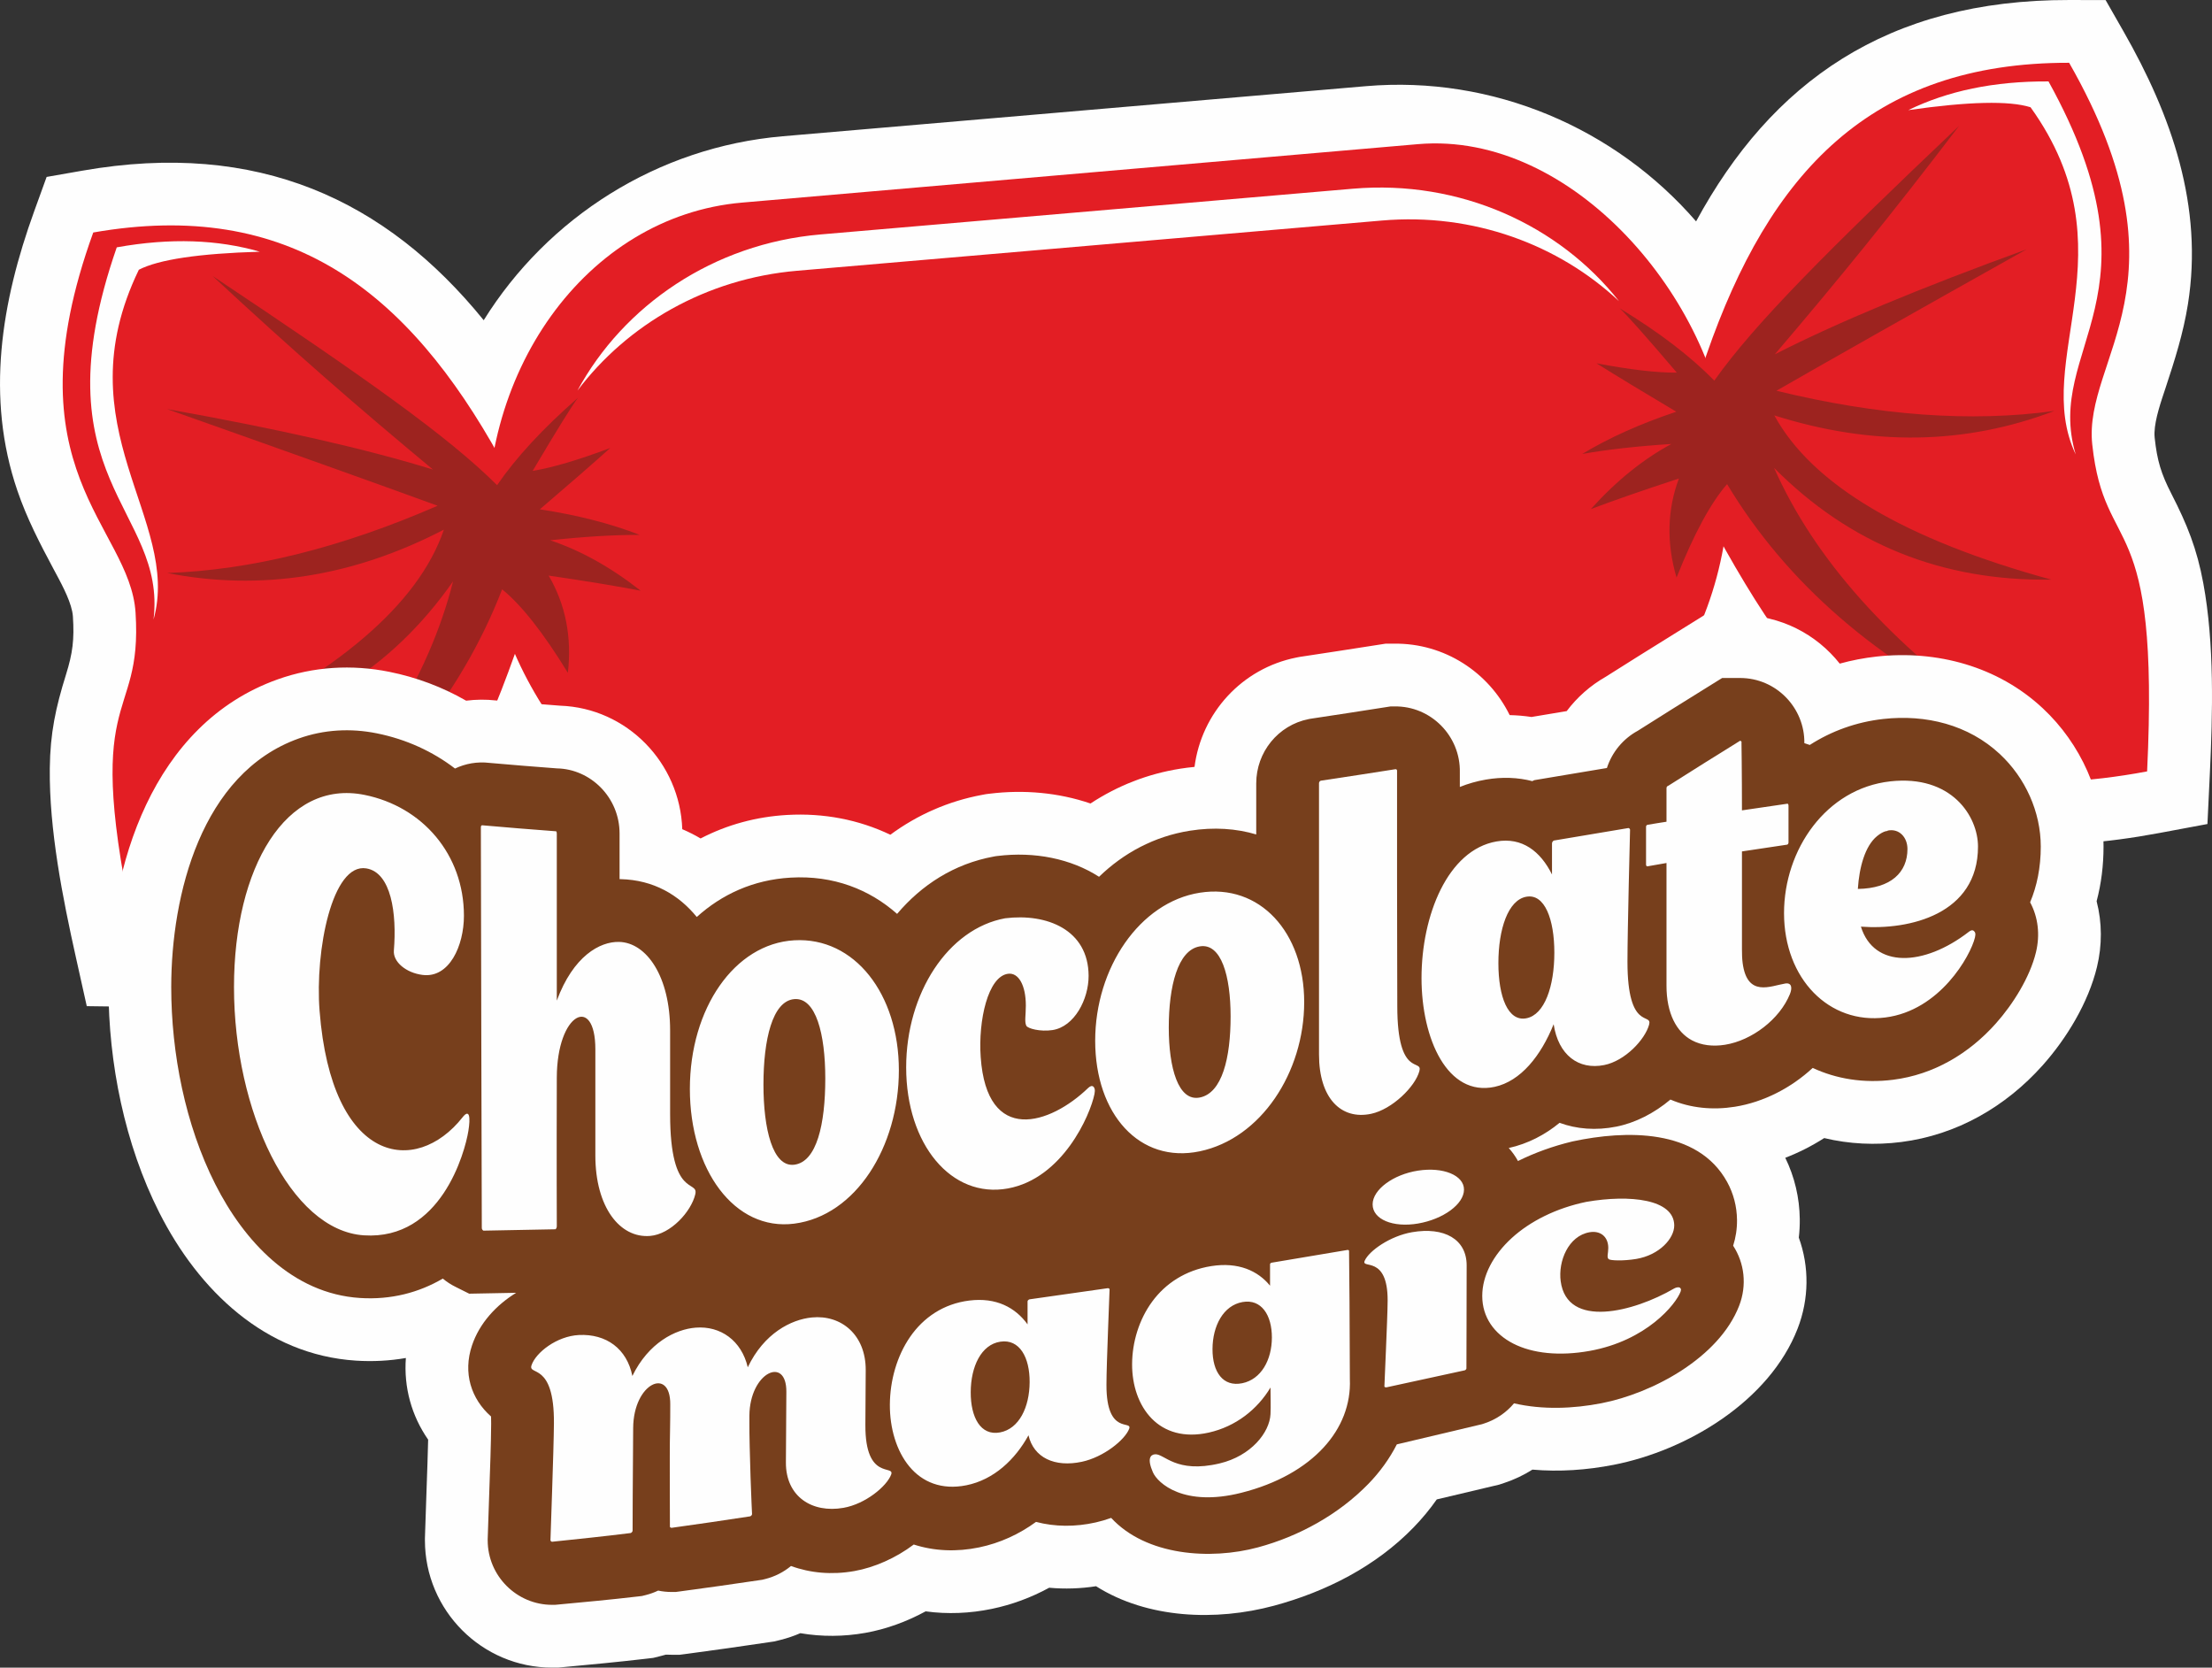
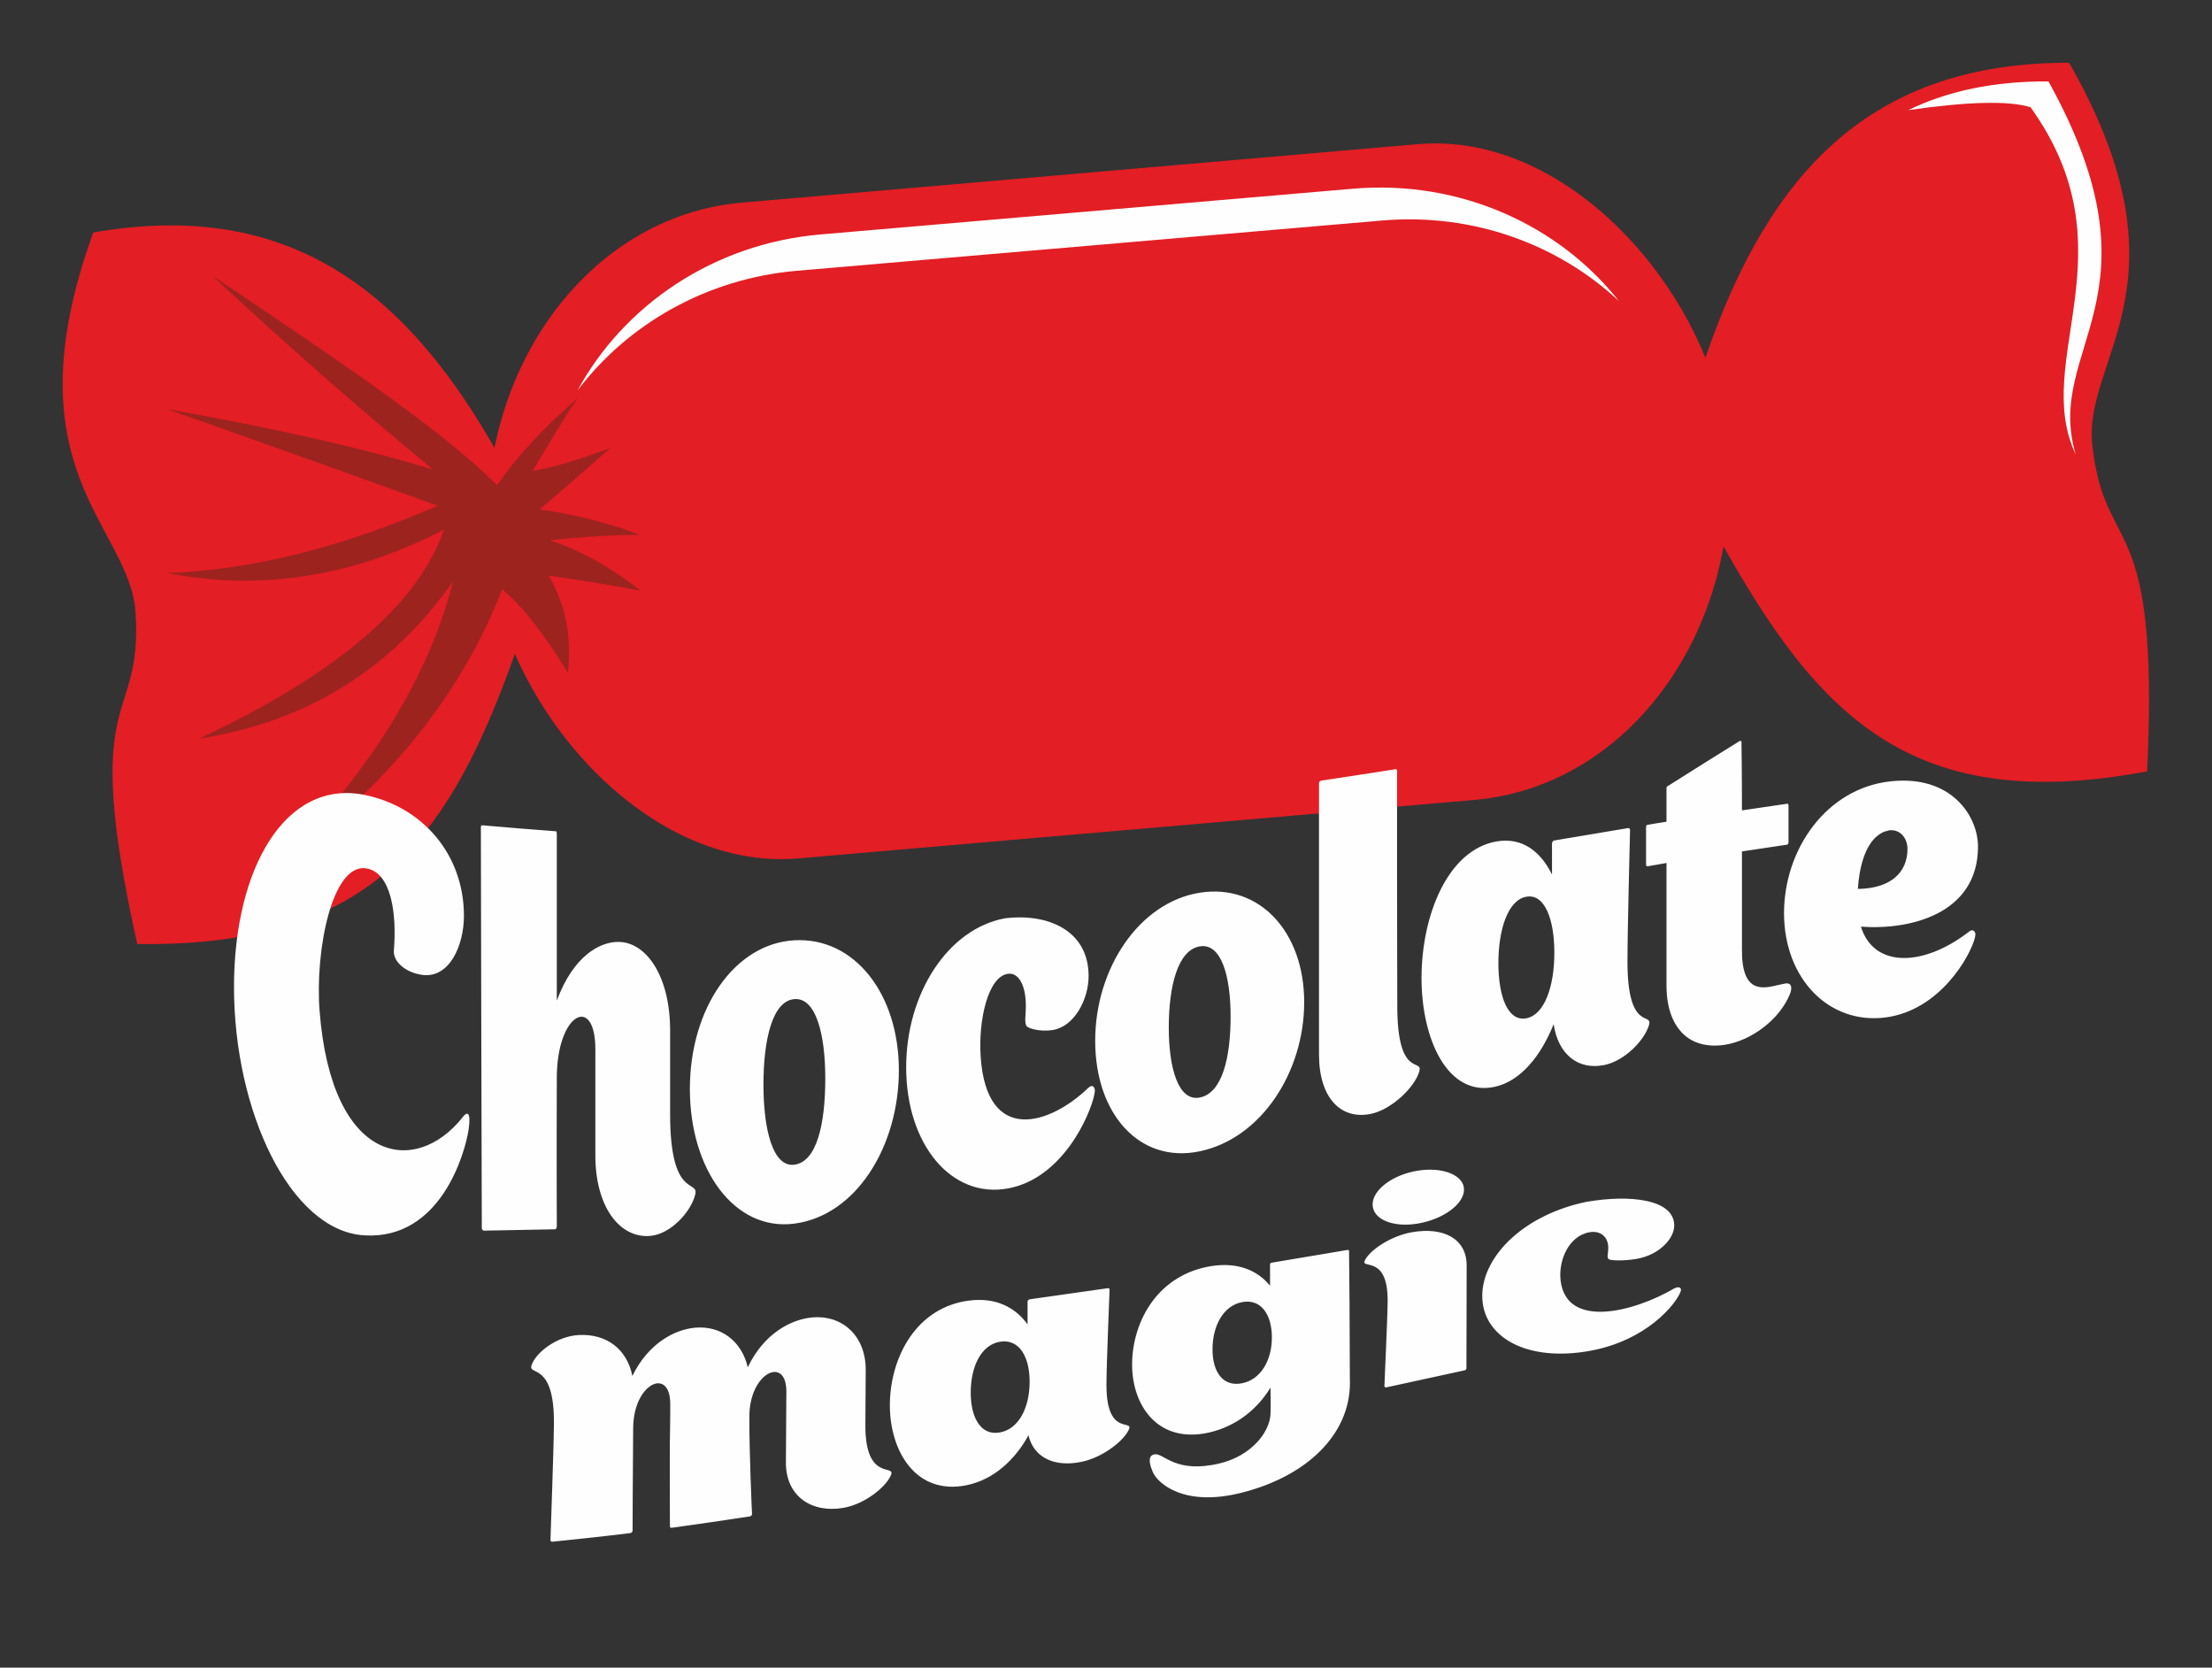
<svg xmlns="http://www.w3.org/2000/svg" xml:space="preserve" width="70.48mm" height="53.13mm" style="shape-rendering:geometricPrecision; text-rendering:geometricPrecision; image-rendering:optimizeQuality; fill-rule:evenodd; clip-rule:evenodd" viewBox="0 0 7147.01 5387.6">
  <rect x="0" y="0" width="7147.01" height="5387.6" fill="#333333" stroke="none" />
  <defs>
    <style type="text/css">  .fil0 {fill:#FEFEFE} .fil1 {fill:#E31E24} .fil2 {fill:#E31E24} .fil3 {fill:#9D231F} .fil4 {fill:#773F1C} .fil5 {fill:#FEFEFE;fill-rule:nonzero}  </style>
  </defs>
  <g id="Layer_x0020_1">
-     <path class="fil0" d="M5601.85 2197.13c-205.75,336.78 -562.92,568.41 -972.11,603.55l-1883.81 161.79c-400.03,34.36 -786.35,-126.99 -1047.2,-414.43 -247.45,478.98 -599.64,713.27 -1257.97,704.66l-160.42 -2.1 -34.88 -156.59c-42.97,-192.85 -86.89,-413.72 -84.58,-612.17 1.32,-113.75 19.03,-195.61 52.35,-302.45 21.72,-69.69 27.11,-113.2 22.34,-187.41 -0.35,-5.6 -1.17,-11.14 -2.28,-16.63 -8.91,-43.62 -39,-97.09 -59.88,-136.19 -44.76,-83.83 -86.34,-163.63 -117.27,-254.08 -103.16,-301.69 -51.77,-609.73 54.48,-903.05l40 -110.44 115.7 -20.25c566.98,-99.26 980.76,94.45 1296.54,483.18 206.87,-332.27 561.53,-559.58 966.45,-594.36l1883.81 -161.78c410.96,-35.29 806.44,135.87 1066.95,436.81 242.96,-447.69 615.69,-716.34 1205.74,-715.19l117.47 0.23 58.25 102c155.14,271.64 258.01,564.83 207.67,880.54 -15.06,94.4 -42.42,180.12 -72.23,270.36 -13.9,42.09 -34.44,99.9 -35.78,144.4 -0.17,5.6 -0.02,11.22 0.58,16.78 7.96,73.93 20.69,115.89 53.97,180.84 51.04,99.6 82.45,177.24 103.15,289.11 36.11,195.14 30.49,420.28 21.04,617.64l-7.68 160.25 -157.71 29.42c-339.66,63.36 -685.11,59.83 -987.95,-125.77 -153.64,-94.15 -278.14,-224.18 -384.74,-368.67z" />
    <g id="_769235456">
      <rect class="fil1" transform="matrix(0.798 -0.069 0.08 0.929 1487.58 733.2)" width="5017.22" height="2280.56" rx="1140.28" ry="1140.28" />
      <g>
        <path class="fil2" d="M1705.95 1989.09c39.66,-170.71 9.85,-340.27 -89.43,-508.7 -299.5,-541.63 -682.28,-840.08 -1315.22,-729.27 -278.61,769.14 118.64,947 136.66,1227.88 24.01,374.06 -182.65,226.55 5.46,1070.92 803.99,10.52 1037.45,-383.05 1262.53,-1060.83z" />
        <path class="fil3" d="M1867.7 1284.91c-112.18,97.83 -199.4,191.99 -261.65,282.51 -157.93,-157.45 -425.78,-347.05 -919.71,-676.21 268.02,248.81 466.85,421.62 712.64,625.87 -213.38,-66.17 -499.81,-131.35 -859.34,-195.54 390.51,138.04 681.92,242.17 874.2,312.37 -311.34,135.6 -602.6,208.05 -873.76,217.34 302.17,58.97 600.21,12.28 894.1,-140.08 -82.49,241.48 -346.25,466.61 -791.26,675.42 348.52,-54.83 622.16,-224.32 820.93,-508.45 -78.72,312.6 -271.98,622.44 -579.79,929.54 357.46,-254.74 603.56,-555.99 738.32,-903.74 62.7,50.96 133.51,140.87 212.41,269.76 13.22,-115.77 -7.46,-220.48 -62.04,-314.11 121.65,17.77 220.73,34.05 297.23,48.85 -96.2,-75.63 -193.65,-129.94 -292.33,-162.94 109.17,-11.81 205.62,-17.61 289.33,-17.39 -94.48,-36.74 -202.08,-64.28 -322.8,-82.6 94.89,-81.09 170.72,-147.13 227.45,-198.1 -104.05,39.01 -187.59,63.65 -250.61,73.92 79.38,-134.06 128.27,-212.86 146.67,-236.41z" />
-         <path class="fil0" d="M448.61 871.46c-247.96,512.27 138.17,805.05 47.51,1130.02 42.99,-360.44 -380.3,-449.7 -118.86,-1202.39 174.65,-31.33 327.14,-24.99 462.25,14.11 -196.64,5.76 -326.95,25.18 -390.91,58.27z" />
      </g>
      <g>
        <path class="fil2" d="M5512.42 1662.17c-68.18,-161.44 -67.72,-333.61 1.38,-516.5 202.77,-584.76 529.05,-944.11 1171.61,-942.85 405.68,710.37 44.58,953.37 74.71,1233.22 40.13,372.66 218.61,192.08 177.23,1056.16 -790.42,147.44 -1087.58,-200.55 -1424.92,-830.03z" />
-         <path class="fil3" d="M5232.98 995.9c127.21,77.26 229.21,155.17 305.97,233.76 128.77,-182.07 360.37,-414.56 790.95,-823.13 -221.67,290.87 -388.12,495.06 -595.48,738.23 198.96,-101.59 470.09,-214.65 813.41,-339.21 -361.27,202.62 -630.65,354.9 -808.15,456.86 329.91,80.53 629.25,102.26 898.02,65.17 -287.69,109.63 -589.33,114.44 -904.9,14.42 122.47,223.87 420.75,400.74 894.85,530.61 -352.77,5.4 -651.3,-114.94 -895.61,-361.03 130.86,294.6 374.12,566.96 729.79,817.07 -395.66,-190.05 -689.52,-444.93 -881.6,-764.61 -53.09,60.9 -107.53,161.57 -163.3,302.02 -32.76,-111.82 -30.24,-218.53 7.57,-320.09 -116.84,38.25 -211.68,71.19 -284.54,98.82 81.89,-90.93 168.66,-161.06 260.26,-210.41 -109.58,6.98 -205.61,17.71 -288.06,32.2 86.84,-52.3 188.17,-97.79 304,-136.44 -107.33,-63.72 -193.3,-115.87 -257.89,-156.42 109.17,20.7 195.69,30.74 259.55,30.12 -101.08,-118.56 -162.68,-187.87 -184.83,-207.93z" />
        <path class="fil0" d="M6560.78 346.53c331.68,462.49 1.13,816.83 145.87,1121.57 -103.82,-347.84 298.06,-507.97 -87.9,-1205.06 -177.44,-1.09 -326.62,31.16 -453.08,92.72 194.75,-27.86 326.45,-30.94 395.1,-9.24z" />
      </g>
      <path class="fil0" d="M2575.44 874.74l1890.21 -162.33c294.72,-25.32 570.59,77.99 765.35,260.53 -193.26,-245.24 -513.47,-393.03 -859.74,-363.28l-1720.34 147.75c-346.26,29.73 -636.59,229.96 -785.21,504.56 160.78,-213.08 415,-361.9 709.72,-387.23z" />
    </g>
-     <path class="fil0" d="M2990.68 5205.82c-60.91,33.22 -127.41,57.52 -194.5,69.46 -69.51,12.36 -140.91,12.99 -210.26,1.06 -20.69,8.97 -42.14,16.26 -64.15,21.74l-19.47 4.86 -19.83 2.92c-86.59,12.75 -173.2,25.4 -259.98,36.77l-26.27 3.44 -26.49 0c-6.11,0 -12.22,-0.13 -18.32,-0.41 -5.1,1.49 -10.23,2.88 -15.39,4.17l-25.35 6.35 -25.96 3.02c-87.79,10.24 -175.78,18.63 -263.78,26.69l-18.53 1.7 -18.61 0c-226.61,0 -410.85,-184.8 -410.85,-411.41l0 -6.73 0.22 -6.72c1.74,-51.7 3.5,-103.38 5.23,-155.08 1.76,-52.17 3.81,-104.37 4.96,-156.57 -53.9,-77.49 -79.06,-169.61 -71.98,-263.77 -52.59,9.16 -106.52,12.03 -161.07,8.54 -293.39,-18.74 -508.93,-227.64 -635.82,-478.66 -111.43,-220.44 -164.01,-481.97 -164.01,-728.19 0,-390.46 142.82,-849.8 546.21,-993.96 116.4,-41.6 240.11,-48.95 361.09,-24.58 87.55,17.62 171.4,48.95 248.31,93.23 31.67,-4.04 63.85,-4.32 95.95,-0.76 69.31,6.12 138.67,11.7 208.05,16.95 215.47,7.62 387.13,184.47 394.35,399 20.38,8.68 40.15,18.67 59.23,29.93 85.64,-44.38 179.78,-70.22 279.42,-75.92 117.76,-6.74 231.19,14.95 333.61,63.9 87.34,-64.3 187.67,-108.78 297.79,-129.05l11.68 -2.15 11.77 -1.44c109.21,-13.44 221.67,-3.78 325.46,31.74 87.03,-57.29 184.85,-95.9 290.12,-112.48 15.3,-2.4 30.64,-4.34 46.02,-5.79 22.41,-174.21 153.07,-318.39 329.32,-353.34l9.36 -1.86 9.68 -1.45c79.4,-11.93 158.73,-24.23 238.05,-36.63l31.14 -4.87 26.93 0c163.77,-2.09 306.15,93.04 373.76,230.82 23.59,0.52 47.11,2.52 70.5,6.07l5.38 -0.9c36.12,-6.04 72.25,-12.06 108.37,-18.09 33.68,-44.75 76.35,-82.57 125.75,-110.69 73.13,-46.47 146.72,-92.23 220.32,-137.97l98.32 -61.11 115.78 0c130.47,0 246.82,61.3 322.04,156.37 38.72,-10.69 78.39,-18.3 118.74,-22.78 194.9,-21.57 392.31,31.62 537.23,167 123.05,114.95 196.35,278.26 196.35,446.96 0,59.82 -7.13,119.08 -22.32,176.45 17.92,69.12 18.1,142.32 1.07,212.69 -27.67,114.45 -97.58,230.21 -175.69,317.68 -119.63,133.95 -277.47,224.72 -456.73,247.55 -83.76,10.67 -167.88,6.67 -248.85,-12.74 -39.66,25.36 -81.86,46.83 -125.77,63.7 30.12,61.59 45.99,129.02 46.83,197.77 0.25,20.09 -0.79,40.19 -3.12,60.12 34.19,94.03 33.28,198.32 -3.8,293.85 -90.95,234.29 -356.8,393.87 -595.02,440.3 -85.67,16.69 -174.52,23.08 -261.88,15.39 -28.16,17.81 -58.48,32.22 -90.38,42.81l-17.54 5.83 -17.99 4.22c-61.08,14.31 -122.09,28.87 -183.12,43.39 -22.46,31.99 -47.5,62.17 -74.74,90.26 -122.38,126.19 -282.93,207.81 -451.4,253.2 -186.96,50.38 -408.48,42.13 -574.75,-62.99 -50.05,7.73 -101.03,9.51 -151.41,4.86 -57.93,31.64 -120.19,54.78 -185.32,68.29 -70.71,14.66 -143.03,17.74 -213.94,8.01z" />
-     <path class="fil4" d="M4891.78 4533.83c-24.6,29.26 -57.18,51.92 -94.82,64.46l-8.82 2.93 -9.05 2.12c-84.4,19.78 -168.69,40.03 -253.06,59.98l-12.83 3.03c-23.55,46.18 -54.48,88.96 -91.28,126.91 -96.51,99.51 -224.85,170.11 -357.46,205.83 -153.57,41.38 -361.04,27.38 -474.23,-95.18 -16.85,6.02 -33.61,10.93 -49.97,14.63 -65.76,14.88 -132.41,14.27 -192.84,-1.75 -54.19,39.6 -116.13,68.36 -183.98,82.43 -72.76,15.09 -144.98,12.04 -211.09,-9.32 -57.82,43.68 -127.13,74.21 -191.7,85.7 -72.78,12.95 -143.11,6.43 -204.88,-16.33 -23.76,19.64 -51.97,34.24 -83.05,42.02l-9.81 2.44 -9.99 1.47c-85.54,12.52 -171.07,25.06 -256.78,36.32l-13.16 1.72 -13.26 0c-14.81,0 -29.26,-1.55 -43.18,-4.5 -12.57,6.02 -25.88,10.85 -39.76,14.33l-12.65 3.16 -12.95 1.51c-86.12,10.09 -172.45,18.2 -258.8,26.17l-9.29 0.85 -9.33 0c-113.92,0 -208.04,-93.09 -208.04,-208.6l0 -3.33 0.11 -3.32c1.69,-51.69 3.5,-103.37 5.23,-155.06 2.41,-71.36 5.32,-143.37 5.87,-214.75 0.04,-6.2 0.07,-14.78 -0.31,-23.38 -64.28,-56.72 -91.62,-140.57 -61.48,-229.96 23.95,-71.05 77.27,-129.58 142.6,-169.71l-101.84 1.95 -49.92 0.95 -43.18 -21.59c-15.27,-7.45 -29.38,-16.62 -42.13,-27.22 -76.85,45.08 -166.85,69.1 -267.46,62.67 -218.47,-13.95 -374.66,-183.6 -467.75,-367.77 -96.9,-191.7 -142.2,-422.79 -142.2,-636.69 0,-297.59 97.12,-690.58 411.64,-802.98 81.72,-29.2 167.92,-33.85 252.81,-16.75 95.12,19.16 180.65,58.68 252.42,113.69 33.6,-15.98 71.84,-22.99 111.37,-18.24 72.64,6.44 145.31,12.27 218.02,17.76 108.88,2.07 202.31,93.75 202.31,210.47 0,49.09 0,98.18 0,147.27 1.15,0.02 2.3,0.04 3.45,0.07 106.67,2.62 187.79,50.92 245.99,122.24 80.42,-72.53 181.84,-120.2 303.38,-127.15 138.93,-7.96 254.77,38.36 343.88,117.15 78.93,-93.23 183.81,-161.79 312.64,-185.32l5.73 -1.05 5.77 -0.71c120.14,-14.89 237.71,8.8 328.36,67.23 78.91,-76.33 177.84,-130.62 294,-148.91 77.48,-12.2 149.24,-7 213.86,12.13 0,-54.95 0,-109.9 0,-164.85 0,-101.14 70.67,-188.23 169.38,-207.81l4.71 -0.93 5 -0.75c79.82,-11.86 159.54,-24.34 239.28,-36.81l15.57 -2.43 12.69 0c117.17,-2.09 213.91,95.33 211.21,213.31 0,15.63 0,31.25 0,46.88 26.17,-10.58 54.08,-18.63 83.77,-23.79 53.29,-9.27 103.8,-7.03 150.43,4.93l6.18 -3.09 30.01 -5.02c68.27,-11.42 136.55,-22.75 204.8,-34.27 16.64,-51.39 52.44,-94.56 99.78,-120.28 74.16,-47.17 148.8,-93.58 223.46,-139.98l49.16 -30.55 57.89 0c117.39,0 209.32,97.25 207.66,210.54 5.95,1.67 11.81,3.61 17.56,5.8 69.48,-44.48 149.56,-74.2 237.87,-83.97 136.8,-15.14 274.29,18.17 376.48,113.62 81.96,76.56 131.99,186.22 131.99,298.76 0,67.51 -12.31,127.45 -34.4,179.94 26.02,48.18 32.49,105.08 18.84,161.52 -19.63,81.15 -74.8,168.63 -129.85,230.27 -86.89,97.31 -200.4,164.81 -331.07,181.45 -96.12,12.24 -184.15,-2.79 -260.43,-38.11 -70.19,65.02 -159.46,110.71 -251.31,125.37 -70.65,11.28 -142.87,4.87 -208.35,-23.2 -51.6,43.47 -112.81,75.11 -174.39,87.39 -66.6,13.28 -128.92,7.91 -183.84,-12.24 -46.94,38.58 -101.57,67.38 -164.22,81.37 11.44,12.69 21.5,26.68 29.89,42.03 55.39,-27.39 114.09,-48.25 173.14,-62.54l2.78 -0.67 2.8 -0.6c167.41,-35.55 401.22,-42.81 497.09,131.58 20.63,37.52 31.33,79.26 31.86,122.04 0.37,29.44 -4.08,57.5 -12.5,83.87 36.35,55.56 45.34,127.15 19.31,194.2 -64.88,167.14 -278.6,282.24 -444.76,314.63 -91.59,17.85 -190.4,21.6 -282.58,0.34z" />
    <path class="fil5" d="M1494.42 3609.84c-150.69,190.65 -423.15,153.01 -461.85,-344.17 -15.22,-195.6 40.9,-478.55 151.16,-460.13 80.38,13.43 98.73,145.53 88.87,265.26 -3.04,36.98 39.53,72.16 92.67,78.91 86.61,11.01 133.7,-94.47 133.7,-191.17 0,-197.82 -133.68,-352.67 -321.32,-390.47 -254.04,-51.17 -421.59,234.51 -421.59,620.91 0,399.73 181.01,786.79 420.07,802.06 248.05,15.85 325.96,-266.86 337.27,-337.5 6.91,-43.1 4.27,-73.13 -18.99,-43.72zm670.74 -10.37c0,-130.04 0,-197.83 0,-270.81 0,-173.75 -75.98,-283.46 -164.83,-285.64 -62.33,-1.52 -148.12,45.95 -201.3,189.68 0,-223.39 0,-409 0,-539.77 0,-8.89 -3.8,-7.4 -3.8,-7.4 -79,-5.93 -158,-12.24 -236.99,-19.28 0,0 -4.56,-0.73 -4.56,6.68 0,98.17 0.76,421.97 1.52,720.93 0.75,298.59 1.51,572.74 1.51,572.74 0,7.05 5.32,9.27 5.32,9.27 77.48,-1.48 154.96,-2.96 232.44,-4.44 0,0 4.56,-1.86 4.56,-10.75 0,0 -0.84,-214.89 0,-479.39 0.67,-210.79 124.58,-268.58 124.58,-91.5 0,122.25 0,283.41 0,343.42 0,166.34 79.07,267.84 176.99,259.7 66.91,-5.56 132.93,-79.1 145.85,-134.47 11.38,-48.71 -81.29,17.04 -81.29,-258.96 0,0 0,0 0,0zm739.12 -141.89c0,-246.36 -143.32,-430.89 -338.03,-419.75 -193.52,11.08 -337.27,220.8 -337.27,480.12 0,260.81 143.91,460.16 337.27,435.31 198.63,-25.52 338.03,-247.85 338.03,-495.69zm-437.55 46.67c0,-145.59 28.92,-270.23 99.52,-276.37 69.93,-6.07 100.27,112.63 100.27,256.37 0,147.07 -27.33,269.51 -100.27,278.6 -69.86,8.69 -99.52,-115.97 -99.52,-258.6zm1065.76 6.31c-4.56,-4.08 -11.18,-0.88 -16.71,4.44 -122.84,118.41 -327.29,185.23 -347.15,-100.02 -8.24,-118.56 23.52,-260 88.12,-268.98 34.13,-4.73 57.73,37.05 57.73,102.62 0,31.87 -4.8,51.99 1.52,65.2 4.31,9.01 44.77,20.03 84.31,14.09 71.36,-10.72 117.23,-100.04 116.99,-175.24 -0.5,-149.28 -135.21,-202.64 -269.67,-185.98 0,0 0,0 0,0 -184.59,33.72 -319.8,242.3 -319.8,481.61 0,248.59 145.83,424.81 328.92,391.21 176.2,-32.34 265.69,-235.87 279.53,-305.26 2.85,-14.34 0,-20.37 -3.79,-24.08 0,0.38 0,0.38 0,0.38zm681.38 -273.04c0,-225.62 -143.43,-383.95 -337.27,-353.42 -194.31,30.59 -338.03,243.03 -338.03,478.27 0,237.11 143.65,397.92 338.03,357.14 197.59,-41.45 337.27,-254.88 337.27,-481.99zm-437.54 82.25c0,-133 28.87,-250.44 100.27,-262.29 69.12,-11.48 99.51,95.21 99.51,226.36 0,134.11 -27.33,247.62 -99.51,261.92 -69.86,13.84 -100.27,-96.31 -100.27,-225.98zm485.4 -788.74c0,0 0,216.73 0,434.56 0,217.85 0,436.79 0,441.24 0,141.14 71.34,212.29 168.64,191.52 67.54,-14.42 142.42,-87.7 155.73,-138.18 10.99,-41.76 -71.41,25.56 -71.41,-209.69 0,-51.13 -0.76,-240.81 -0.76,-417.51 0,-176.72 0,-341.21 0,-341.21 0.76,-7.4 -5.31,-6.66 -5.31,-6.66 -80.53,12.59 -161.04,25.19 -240.8,37.04 0,0 -6.08,1.12 -6.08,8.88zm996.63 576.09c0,-98.55 8.36,-425.68 8.36,-425.68 0,-5.56 -5.32,-6.29 -5.32,-6.29 -80.52,13.7 -161.04,27.03 -240.8,40.38 0,0 -6.08,2.59 -6.08,10 0,0 0,38.9 0,99.66 -37.22,-74.84 -96.46,-121.09 -179.26,-106.7 -157.98,27.47 -242.33,239.69 -242.33,441.22 0,197.47 84.26,384.23 236.25,351.58 84.24,-18.1 149.64,-100.4 190.66,-202.28 15.19,99.66 80.49,148.41 163.31,131.89 67.58,-13.48 132,-82.49 145.1,-130.4 11.22,-41.03 -69.89,23.7 -69.89,-203.39 0,0 0,0 0,0zm-326.65 182.64c-59.3,11.49 -90.39,-69.28 -90.39,-178.2 0,-109.28 31.05,-203.94 90.39,-214.5 59.16,-10.55 90.4,72.62 90.4,180.78 0,108.19 -31.22,200.46 -90.4,211.92zm836.35 -112.26c-47.11,7.65 -122.65,45.61 -137.48,-65.94 -1.87,-14.02 -2.28,-28.16 -2.28,-44.82 0,0 0,0 0,0 0,0 0,0 0,0 0,-7.05 0,-14.09 0,-22.6 0,-41.12 0,-165.23 0,-293.42 48.61,-7.04 97.23,-14.45 145.84,-21.85 0,0 4.56,-0.74 4.56,-7.78 0,-39.27 0,-78.54 0,-118.19 0,-7.04 -3.8,-6.29 -3.8,-6.29 -49.37,7.4 -97.99,14.44 -146.6,21.48 0,-120.03 -1.52,-218.2 -1.52,-218.2 1.52,-5.93 -4.56,-6.66 -4.56,-6.66 -77.48,48.16 -154.96,96.31 -231.68,145.22 0,0 -6.08,1.11 -6.08,8.14 0,0 0,44.09 0,108.18 -20.5,2.97 -41.02,6.67 -61.52,10.01 0,0 -4.55,0.74 -4.55,6.66 0,40.38 0,80.76 0,121.15 0,7.04 4.55,6.3 4.55,6.3 20.5,-3.34 41.02,-7.41 61.52,-10.75 0,154.86 0,336.77 0,396.4 0,89.65 32.49,149.67 82.05,176.34 30.96,16.66 68.5,20.61 107.1,14.45 86.74,-13.84 176.67,-82.39 209.65,-163.75 8.02,-19.77 6.04,-37.53 -15.19,-34.08zm609.21 -170.05c-4.73,-3.83 -10.09,-1.56 -15.94,2.97 -146.1,112.92 -306.89,118.17 -348.67,-16.68 157.25,11.86 378.29,-40.38 378.29,-258.58 0,-98.55 -85.88,-232.65 -283.35,-210.8 -207.4,22.96 -343.35,220.42 -343.35,425.68 0,212.27 145.83,360.24 327.41,337.12 176.2,-22.44 275.11,-199.1 289.41,-258.21 3.17,-13.14 0.58,-17.94 -3.8,-21.5zm-312.2 -306.37c0,0 0,0 0,0 9.87,-8.15 20.43,-14.04 28.86,-15.93 1.49,-0.32 3.04,-0.38 3.8,-0.38 0,0 0,0 0,0 1.52,-0.37 1.52,-1.47 1.52,-1.47 37.22,-7.42 63.8,21.85 63.8,59.64 0,75.2 -53.17,127.45 -160.28,128.93 4.55,-69.28 22.79,-138.56 62.29,-170.79z" />
    <path class="fil5" d="M2796.03 4604.41c0.37,-85.54 0.9,-130.04 1.12,-177.84 0.52,-114.16 -79.13,-179.55 -173.94,-170.25 -67.16,6.58 -154.89,51.28 -207.15,160.98 -20.16,-86.37 -88.09,-134.43 -168.33,-128.06 -65.69,5.21 -152.29,48.81 -204.54,156.19 -17.53,-87.87 -84.35,-136.75 -172.81,-132.36 -71.28,3.54 -139.37,56.65 -153.03,97.77 -11.72,35.33 73.93,-13.05 72.41,187.95 -0.33,43.68 -3.17,137.82 -5.97,221.04 -2.79,83.04 -5.23,155.52 -5.23,155.52 0,4.96 5.23,5.62 5.23,5.62 84.35,-8.76 169.08,-17.54 253.81,-28.13 0,0 6.35,-2.14 6.35,-8.26 0,0 0.01,-47.5 0.38,-112.68 0.37,-65.51 1,-148.41 1.49,-218.72 1,-145.76 120.72,-198.2 119.81,-75.94 -0.19,26.64 0.04,57.24 -0.74,86.69 -1.07,39.7 -0.75,116.32 -0.75,183 0,66.68 0.38,123.43 0.38,123.43 -1.13,5.12 5.22,5.63 5.22,5.63 84.36,-11.59 169.08,-24.16 253.81,-37.06 0,0 6.35,-1.99 6.35,-7.78 0,0 -2.81,-54.77 -4.86,-118.96 -2.05,-64.35 -4.04,-138.48 -3.73,-177.03 0.06,-7.11 0,-14.4 0,-21.51 0,0 0,0 0,0 1.13,-140.3 120.33,-194.39 119.44,-76.94 -0.61,81.07 -1.3,187.95 -1.49,227.99 -0.55,110.35 84.41,164.53 185.88,146.75 71.34,-12.49 139.94,-69.68 154.16,-107.38 12.66,-33.6 -83.98,21.68 -83.23,-159.66 0,0 0,0 0,0zm778.96 -129.71c0,-35.57 2.62,-113.01 5.22,-181.17 2.62,-68.16 4.86,-127.4 4.86,-127.4 0,-4.14 -5.22,-4.46 -5.22,-4.46 -84.36,12.24 -169.09,24.14 -253.44,36.07 0,0 -6.34,1.82 -6.34,7.11 0,0 0,28.95 0,73.78 -39.19,-54.25 -101.13,-87.86 -188.49,-76.93 -83.2,10.4 -147.7,54.87 -190.73,116.97 -43.18,62.32 -65.31,141.97 -65.69,219.39 -0.37,75.61 21.05,149.31 63.07,199.87 41.58,50.02 103.77,76.64 184.01,60.55 88.84,-17.81 157.89,-83.22 200.81,-161.49 16.79,72.47 84.76,104.28 172.44,85.55 70.95,-15.17 138.88,-70.83 152.66,-106.06 11.99,-30.62 -73.52,22.85 -73.15,-141.78 0,0 0,0 0,0zm-344.14 153.04c-62.3,11.58 -94.8,-48.32 -94.43,-130.38 0.37,-82.07 33.61,-153.52 95.92,-162.81 61.97,-9.23 95,50.97 94.44,131.05 -0.56,80.23 -33.58,150.57 -95.93,162.14zm1130.57 -171.9c0,0 0,0 0,0 0,-57.08 -0.57,-160.67 -1.12,-249.83 -0.56,-89.18 -1.49,-163.96 -1.49,-163.96 0,-4.8 -5.23,-3.8 -5.23,-3.8 -81.74,13.9 -163.49,27.62 -245.23,41.2 0,0 -4.85,0.82 -4.85,5.62 0,0 0,25.15 0,68.66 -39.19,-48.31 -102.64,-77.07 -189.61,-63.36 -83.97,13.24 -148.44,56.51 -191.11,114.65 -42.8,58.33 -64.57,131.54 -64.94,201.69 -0.37,68.82 21.32,133.45 63.44,176.36 41.86,42.62 104.16,63.13 184.39,45.17 87.36,-19.58 157.14,-75.11 199.31,-145.6 0,29.94 1.29,58.96 0,86.04 -2.81,59.15 -62.71,135.03 -164.23,159.16 -142.2,33.78 -178.79,-32.15 -209.03,-29.45 -14.18,1.27 -26.3,13.23 -6.71,58.07 15.49,35.43 100.05,113.08 285.54,66.34 117.2,-29.53 206.59,-81.95 265.75,-146.09 58.78,-63.73 88.46,-140.29 85.1,-220.87zm-347.49 12.9c-62.31,12.96 -96.67,-36.24 -96.29,-110.67 0.37,-74.3 34.72,-140.6 97.03,-151.56 60.84,-10.71 95,42.03 94.81,114.66 -0.18,72.63 -34.71,134.92 -95.55,147.57zm724.1 -48.31c0,0 0.19,-65.36 0.38,-139.63 0.18,-74.28 0.38,-157.35 0.38,-192.75 0,-85.04 -73.16,-124.94 -176.18,-107.21 -70.91,12.2 -139.64,60.37 -153.4,92.64 -11.62,27.28 74.57,-19.68 74.27,127.73 -0.06,32.09 -3.16,101.59 -5.6,162.97 -2.41,61.21 -4.86,114.66 -4.86,114.66 0,3.63 6.35,3.31 6.35,3.31 83.98,-18.36 168.71,-36.89 253.44,-55.09 0,0 5.22,-1.99 5.22,-6.62zm-7.84 -577.26c0,-46.16 -67.18,-73.84 -148.56,-61.21 -80.61,12.51 -146.68,61.54 -146.68,109.03 0,48.47 65.71,75.74 146.68,61.88 81.39,-13.92 148.56,-62.54 148.56,-109.7zm696.1 316.19c-5.22,-1.66 -12.81,0.82 -17.91,3.79 -129.28,75.3 -345.21,131.04 -365.79,-23.99 -8.53,-64.36 24.61,-146.23 93.31,-158.16 35.06,-6.08 60.47,14.39 60.47,50.79 0,17.7 -5.54,29.68 1.12,36.07 4.93,4.72 47.02,6.43 88.84,-0.5 74.99,-12.43 123.66,-66.32 123.17,-108.71 -0.98,-84.21 -142.21,-100.26 -284.04,-75.77 0,0 0,0 0,0 -97.04,20.02 -181.63,62.58 -241.12,116.97 -59.57,54.45 -95.18,121.11 -95.18,186.95 0,68.34 38.16,122.24 100.4,154.04 62.4,31.89 149.17,40.93 245.97,23.66 185,-33.02 279.63,-151.51 294.49,-191.59 3.06,-8.24 0,-11.58 -3.73,-13.56 0,0 0,0 0,0z" />
  </g>
</svg>